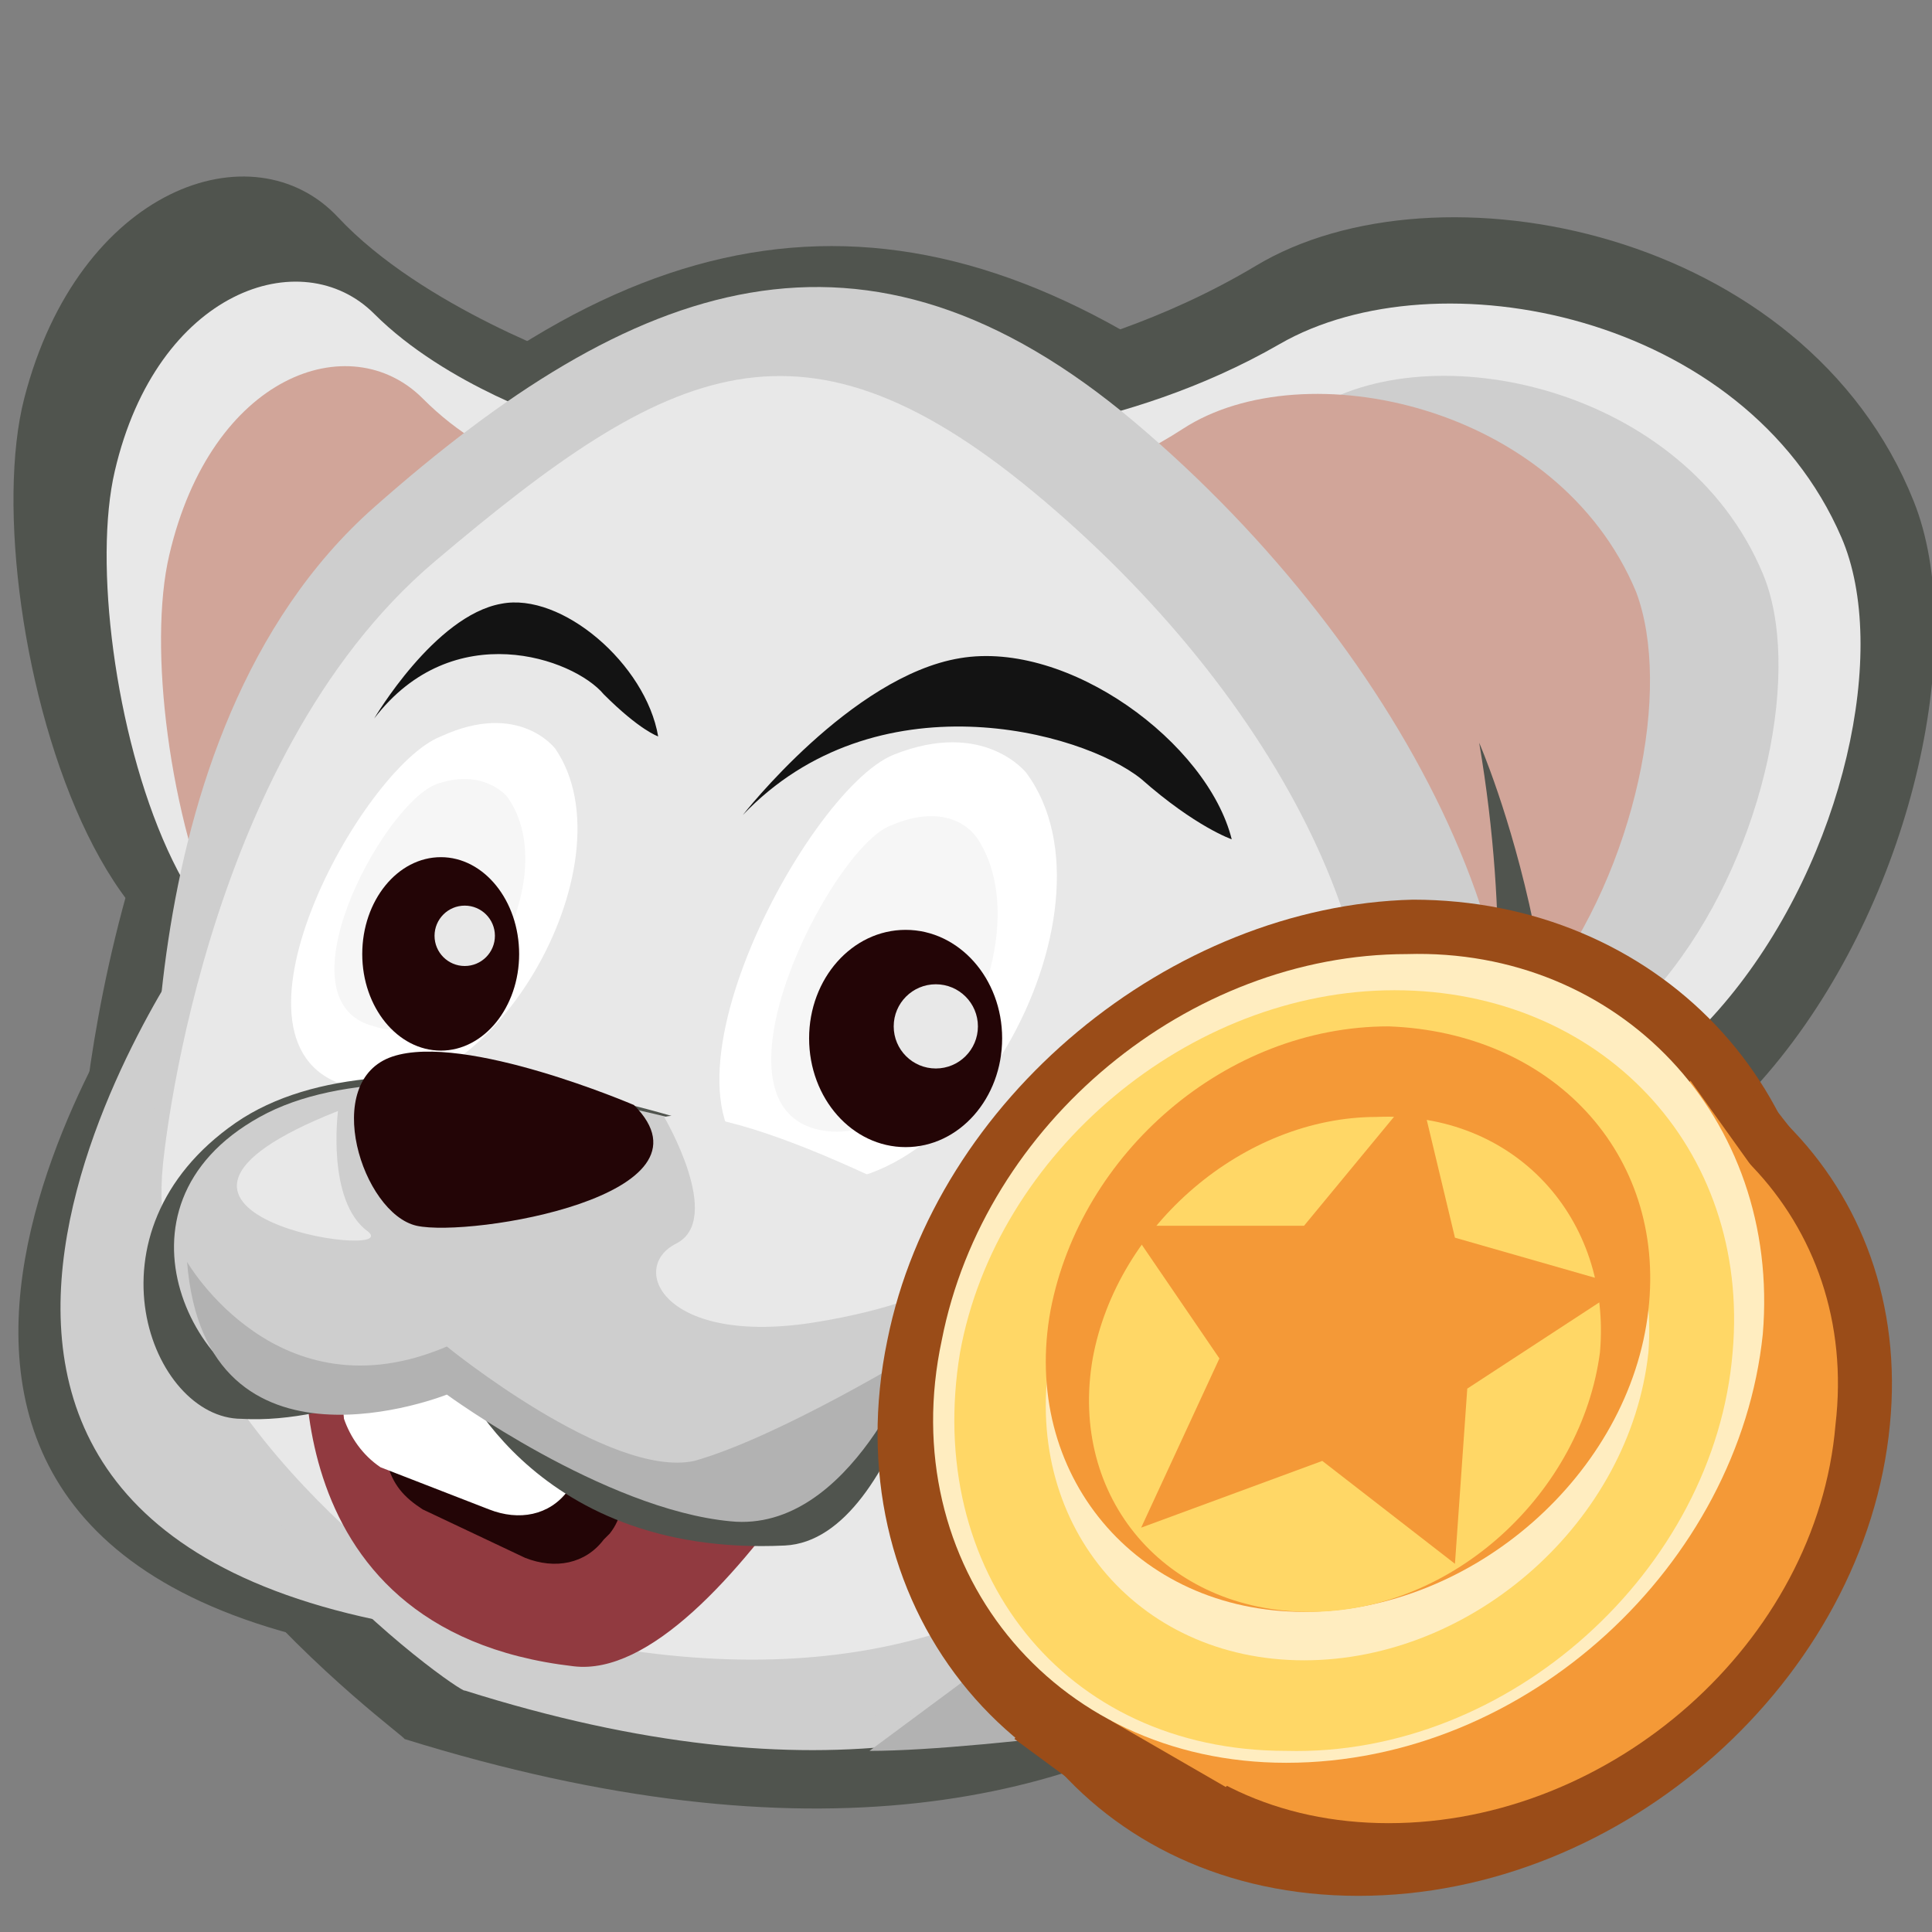
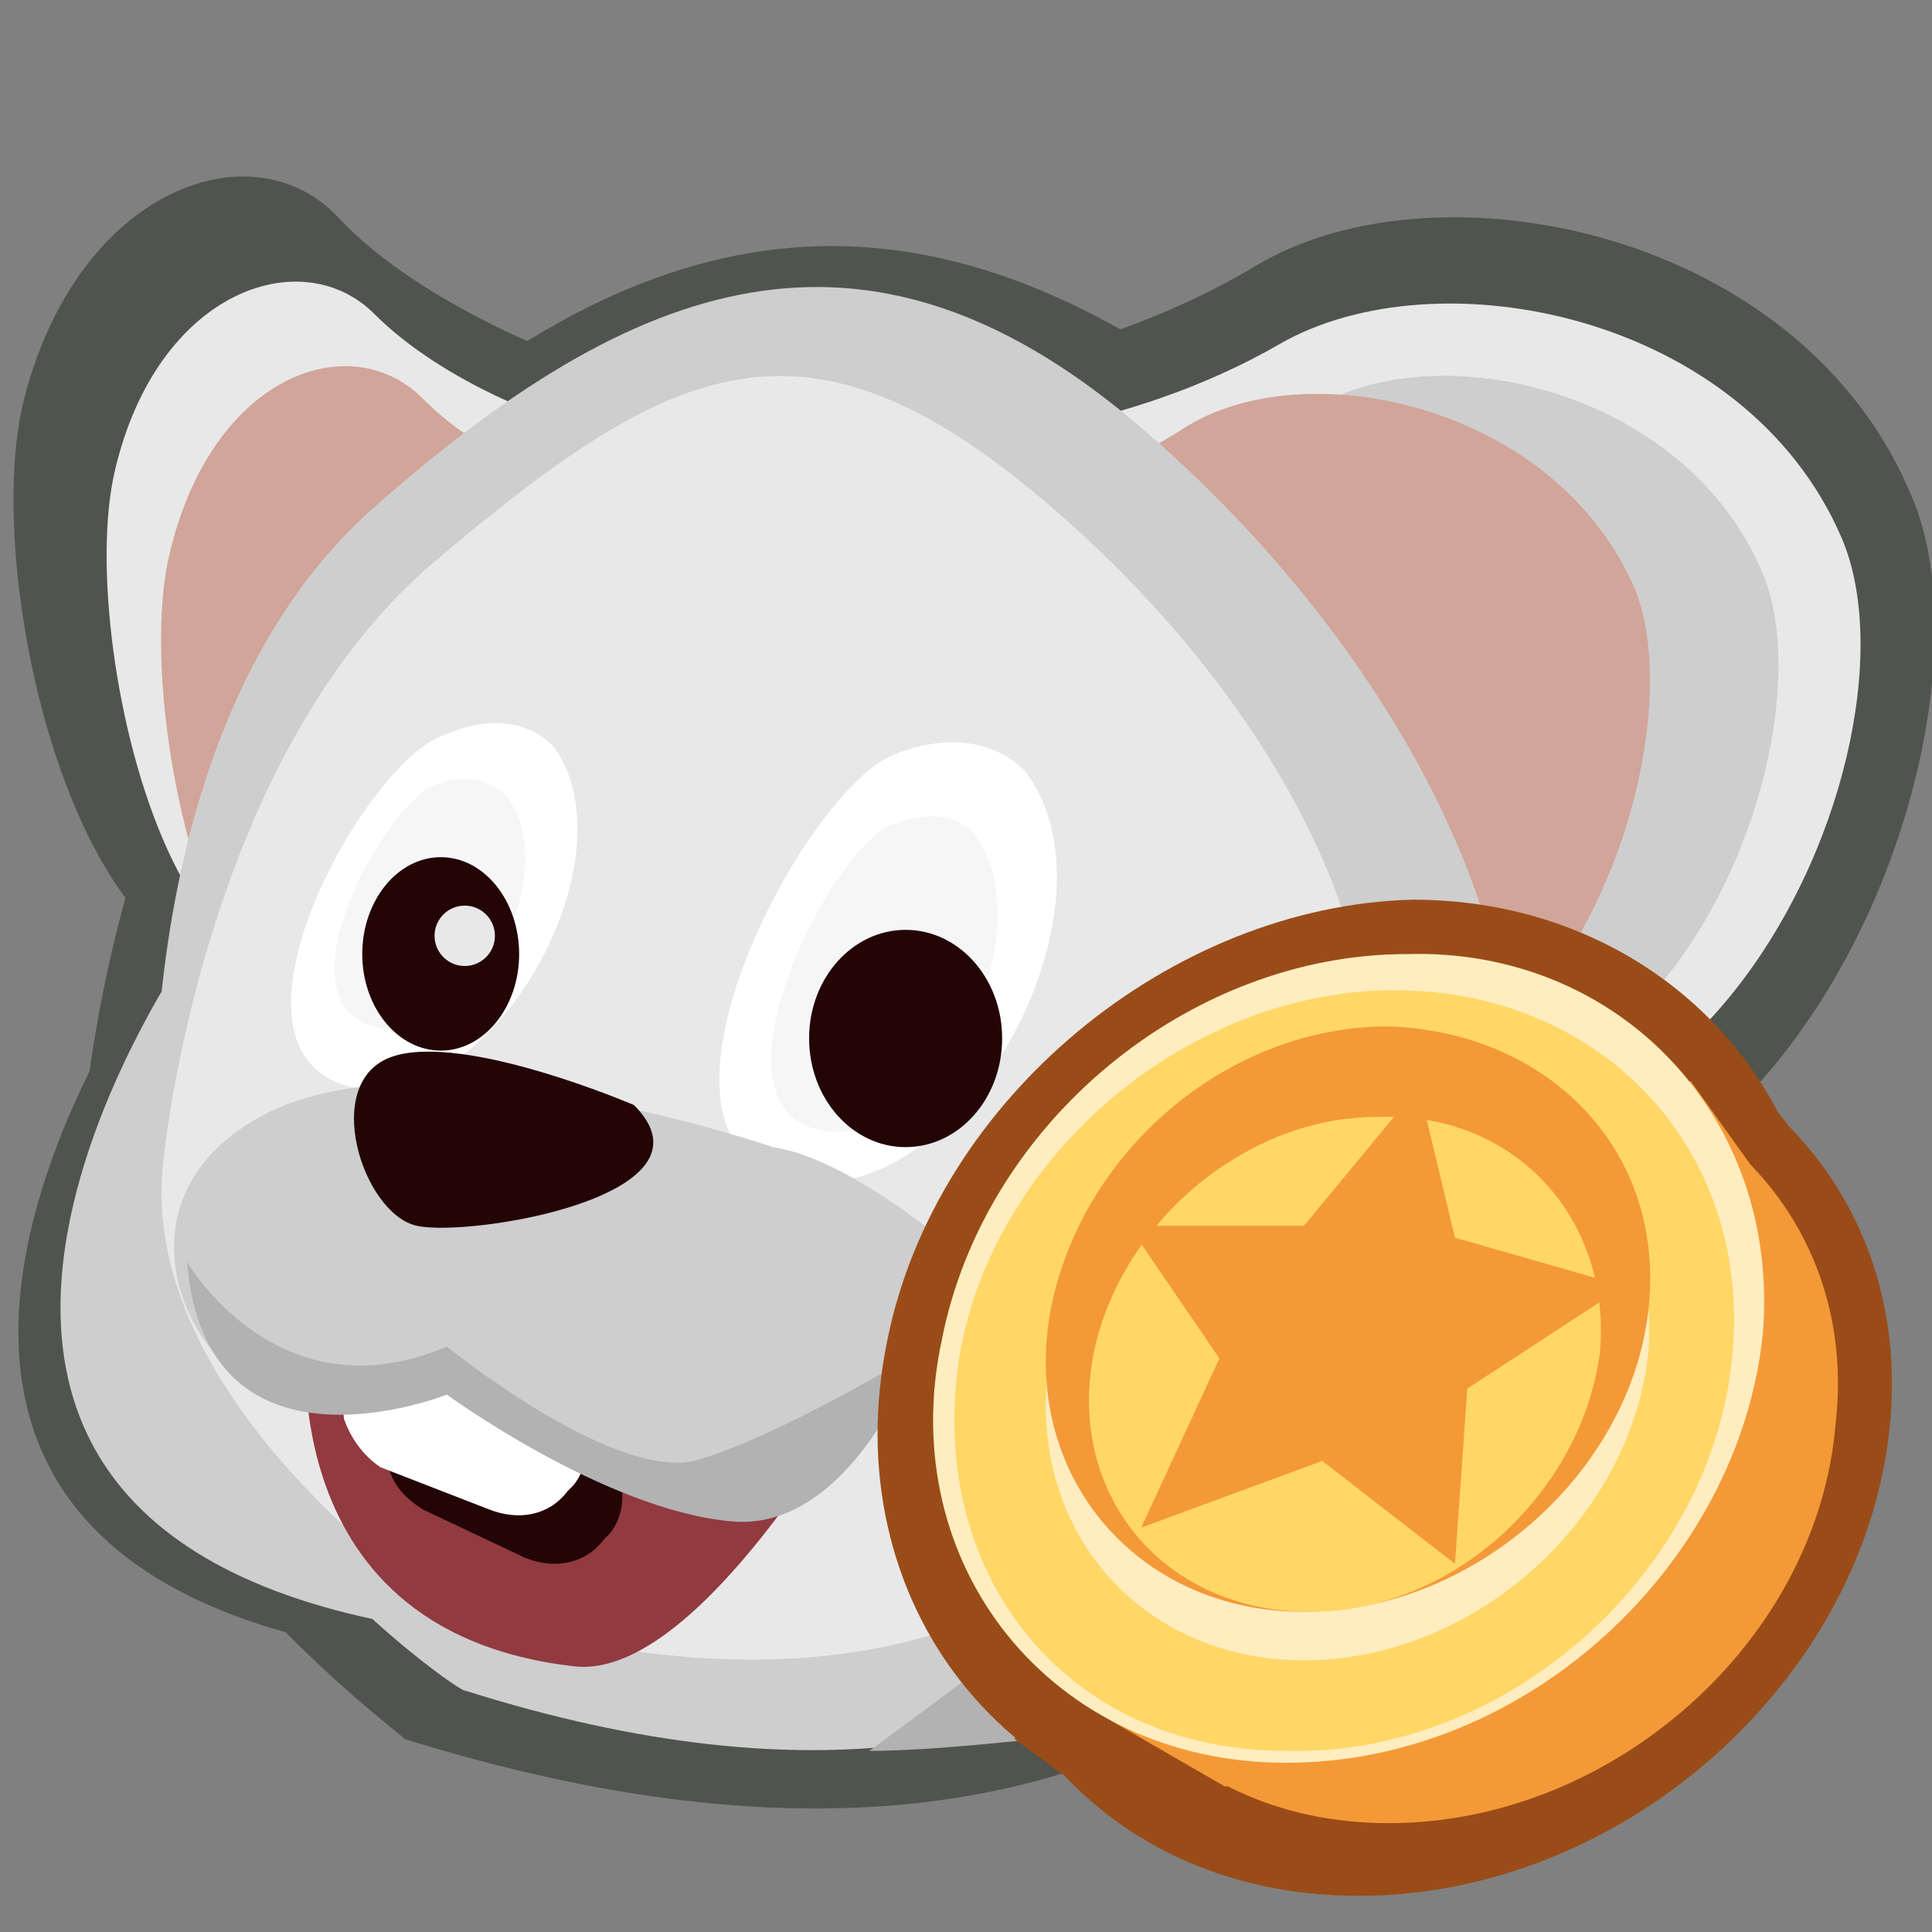
<svg xmlns="http://www.w3.org/2000/svg" width="24px" height="24px" viewBox="0 0 24 24" version="1.1">
  <rect x="0" y="0" width="24" height="24" fill="#808080" stroke="none" />
  <g id="surface1">
    <path style=" stroke:none;fill-rule:nonzero;fill:rgb(31.373%,32.941%,30.588%);fill-opacity:1;" d="M 0.977 14.699 C 0.977 14.699 1.125 8.699 4.875 5.477 C 8.625 2.25 12 2.25 15.898 5.477 C 19.801 8.699 21.148 12.074 19.727 15.301 C 18.301 18.523 15.148 24.75 5.023 21.602 C 5.102 21.602 0.602 18.449 0.977 14.699 Z M 0.977 14.699 " />
    <path style=" stroke:none;fill-rule:nonzero;fill:rgb(31.373%,32.941%,30.588%);fill-opacity:1;" d="M 1.875 12 C 1.875 12 -3.375 19.352 4.875 20.551 C 13.199 21.824 1.875 12 1.875 12 Z M 1.875 12 " />
    <path style=" stroke:none;fill-rule:nonzero;fill:rgb(80.784%,80.784%,80.784%);fill-opacity:1;" d="M 2.398 11.699 C 2.398 11.699 -2.852 19.051 5.398 20.25 C 13.801 21.523 2.398 11.699 2.398 11.699 Z M 2.398 11.699 " />
    <path style=" stroke:none;fill-rule:nonzero;fill:rgb(31.373%,32.941%,30.588%);fill-opacity:1;" d="M 18.148 13.727 C 18.148 13.727 18.074 15.676 19.125 16.727 C 20.176 17.699 21.227 19.051 21.227 19.051 L 18.523 19.648 L 19.801 20.926 C 19.801 20.926 16.5 21.75 14.102 21.977 C 11.773 22.199 10.875 21.449 10.875 21.449 C 10.875 21.449 19.875 20.398 18.148 13.727 Z M 7.199 4.5 C 7.199 4.5 5.25 3.824 4.199 2.699 C 3.148 1.574 0.977 2.324 0.301 4.949 C -0.375 7.574 1.574 14.773 4.801 10.949 C 8.023 7.125 7.199 4.5 7.199 4.5 Z M 7.199 4.5 " />
    <path style=" stroke:none;fill-rule:nonzero;fill:rgb(31.373%,32.941%,30.588%);fill-opacity:1;" d="M 10.875 4.727 C 10.875 4.727 13.352 4.648 15.602 3.301 C 17.852 1.949 22.426 2.852 23.773 6.227 C 25.125 9.602 21.148 18.75 14.324 13.875 C 7.5 9 10.875 4.727 10.875 4.727 Z M 10.875 4.727 " />
    <path style=" stroke:none;fill-rule:nonzero;fill:rgb(90.98%,90.98%,90.98%);fill-opacity:1;" d="M 11.852 5.477 C 11.852 5.477 13.949 5.398 15.898 4.273 C 17.852 3.148 21.676 3.898 22.875 6.676 C 24.074 9.449 20.625 17.023 14.852 13.051 C 9.074 9.074 11.852 5.477 11.852 5.477 Z M 11.852 5.477 " />
    <path style=" stroke:none;fill-rule:nonzero;fill:rgb(80.784%,80.784%,80.784%);fill-opacity:1;" d="M 13.051 6.148 C 13.051 6.148 14.773 6.074 16.273 5.102 C 17.773 4.125 20.926 4.801 21.898 7.125 C 22.875 9.449 20.102 16.051 15.449 12.602 C 10.801 9.148 13.051 6.148 13.051 6.148 Z M 13.051 6.148 " />
    <path style=" stroke:none;fill-rule:nonzero;fill:rgb(81.961%,64.706%,60%);fill-opacity:1;" d="M 11.477 6.375 C 11.477 6.375 13.199 6.301 14.699 5.324 C 16.199 4.352 19.352 5.023 20.324 7.352 C 21.227 9.75 18.523 16.273 13.875 12.824 C 9.227 9.375 11.477 6.375 11.477 6.375 Z M 11.477 6.375 " />
    <path style=" stroke:none;fill-rule:nonzero;fill:rgb(90.98%,90.98%,90.98%);fill-opacity:1;" d="M 6.977 5.25 C 6.977 5.25 5.551 4.801 4.648 3.898 C 3.75 3 1.949 3.602 1.426 5.852 C 0.898 8.102 2.477 14.398 5.102 11.102 C 7.727 7.801 6.977 5.25 6.977 5.25 Z M 6.977 5.25 " />
    <path style=" stroke:none;fill-rule:nonzero;fill:rgb(81.961%,64.706%,60%);fill-opacity:1;" d="M 7.125 5.926 C 7.125 5.926 6.148 5.852 5.25 4.949 C 4.352 4.051 2.625 4.648 2.102 6.898 C 1.574 9.148 3.148 15.449 5.773 12.148 C 8.398 8.852 7.125 5.926 7.125 5.926 Z M 7.125 5.926 " />
    <path style=" stroke:none;fill-rule:nonzero;fill:rgb(90.98%,90.98%,90.98%);fill-opacity:1;" d="M 4.051 10.352 C 4.051 10.352 2.625 12.75 2.25 14.023 C 1.875 15.301 2.926 19.199 5.699 19.875 C 8.477 20.551 4.051 10.352 4.051 10.352 Z M 4.051 10.352 " />
    <path style=" stroke:none;fill-rule:nonzero;fill:rgb(80.784%,80.784%,80.784%);fill-opacity:1;" d="M 1.949 14.926 C 1.949 14.926 1.426 9.148 4.648 6.301 C 7.875 3.449 10.727 2.398 14.102 5.25 C 17.477 8.102 19.648 12.375 18.449 15.227 C 17.25 18.074 14.551 23.773 5.773 21 C 5.773 21.074 1.648 18.227 1.949 14.926 Z M 1.949 14.926 " />
    <path style=" stroke:none;fill-rule:nonzero;fill:rgb(90.98%,90.98%,90.98%);fill-opacity:1;" d="M 2.023 14.477 C 2.023 14.477 2.477 9.449 5.398 6.977 C 8.324 4.5 9.977 3.676 12.977 6.227 C 15.977 8.773 17.773 12.301 16.727 14.852 C 15.676 17.398 13.273 22.426 5.477 19.949 C 5.398 19.875 1.727 17.398 2.023 14.477 Z M 2.023 14.477 " />
    <path style=" stroke:none;fill-rule:nonzero;fill:rgb(100%,100%,100%);fill-opacity:1;" d="M 12.75 9.602 C 12.75 9.602 12.227 8.926 11.102 9.375 C 9.977 9.824 7.727 14.102 9.75 14.625 C 11.852 15.227 14.023 11.324 12.75 9.602 Z M 12.75 9.602 " />
    <path style=" stroke:none;fill-rule:nonzero;fill:rgb(96.471%,96.471%,96.471%);fill-opacity:1;" d="M 12.148 10.426 C 12.148 10.426 11.852 9.898 11.023 10.273 C 10.273 10.648 8.773 13.648 10.125 14.023 C 11.551 14.398 12.977 11.699 12.148 10.426 Z M 12.148 10.426 " />
    <path style=" stroke:none;fill-rule:nonzero;fill:rgb(56.863%,22.745%,25.098%);fill-opacity:1;" d="M 3.824 16.352 C 3.824 16.352 3.227 20.25 7.125 20.699 C 9 20.926 11.551 15.75 11.551 15.75 C 11.551 15.75 6 17.926 3.824 16.352 Z M 3.824 16.352 " />
    <path style=" stroke:none;fill-rule:nonzero;fill:rgb(13.725%,1.961%,2.353%);fill-opacity:1;" d="M 4.801 18.148 C 4.875 18.449 5.023 18.602 5.25 18.75 L 6.523 19.352 C 6.898 19.5 7.273 19.426 7.5 19.125 L 7.574 19.051 C 7.875 18.676 7.727 18.074 7.273 17.852 C 6.824 17.625 6.227 17.398 5.699 17.25 C 5.176 17.102 4.648 17.625 4.801 18.148 Z M 4.801 18.148 " />
-     <path style=" stroke:none;fill-rule:nonzero;fill:rgb(100%,100%,100%);fill-opacity:1;" d="M 4.273 17.625 C 4.352 17.852 4.5 18.074 4.727 18.227 L 6.074 18.75 C 6.449 18.898 6.824 18.824 7.051 18.523 L 7.125 18.449 C 7.426 18.074 7.273 17.477 6.824 17.25 C 6.375 17.023 5.773 16.801 5.25 16.648 C 4.648 16.5 4.199 17.023 4.273 17.625 Z M 6.898 9.301 C 6.898 9.301 6.449 8.699 5.477 9.148 C 4.5 9.523 2.551 13.051 4.352 13.5 C 6.074 13.875 7.875 10.727 6.898 9.301 Z M 6.898 9.301 " />
+     <path style=" stroke:none;fill-rule:nonzero;fill:rgb(100%,100%,100%);fill-opacity:1;" d="M 4.273 17.625 C 4.352 17.852 4.5 18.074 4.727 18.227 L 6.074 18.75 C 6.449 18.898 6.824 18.824 7.051 18.523 L 7.125 18.449 C 7.426 18.074 7.273 17.477 6.824 17.25 C 4.648 16.5 4.199 17.023 4.273 17.625 Z M 6.898 9.301 C 6.898 9.301 6.449 8.699 5.477 9.148 C 4.5 9.523 2.551 13.051 4.352 13.5 C 6.074 13.875 7.875 10.727 6.898 9.301 Z M 6.898 9.301 " />
    <path style=" stroke:none;fill-rule:nonzero;fill:rgb(96.471%,96.471%,96.471%);fill-opacity:1;" d="M 6.301 9.898 C 6.301 9.898 6 9.523 5.398 9.75 C 4.727 10.051 3.449 12.449 4.648 12.75 C 5.773 13.125 7.051 10.949 6.301 9.898 Z M 6.301 9.898 " />
-     <path style=" stroke:none;fill-rule:nonzero;fill:rgb(7.451%,7.451%,7.451%);fill-opacity:1;" d="M 9.227 10.125 C 9.227 10.125 10.574 8.398 11.926 8.176 C 13.273 7.949 15 9.227 15.301 10.426 C 15.301 10.426 14.852 10.273 14.176 9.676 C 13.426 9.074 10.875 8.398 9.227 10.125 Z M 4.648 8.926 C 4.648 8.926 5.398 7.648 6.227 7.5 C 6.977 7.352 8.023 8.25 8.176 9.148 C 8.176 9.148 7.949 9.074 7.5 8.625 C 7.125 8.176 5.625 7.648 4.648 8.926 Z M 4.648 8.926 " />
-     <path style=" stroke:none;fill-rule:nonzero;fill:rgb(31.373%,32.941%,30.588%);fill-opacity:1;" d="M 18.375 9.227 C 18.375 9.227 19.949 12.824 19.051 16.426 L 17.773 16.574 C 17.852 16.574 19.125 13.648 18.375 9.227 Z M 8.852 14.023 C 8.852 14.023 4.875 12.602 2.926 13.949 C 0.977 15.301 1.875 17.625 3 17.625 C 4.199 17.699 5.625 16.949 5.625 16.949 C 5.625 16.949 6.523 19.352 9.75 19.199 C 11.25 19.125 11.852 15.523 11.852 15.523 C 11.852 15.523 9.75 14.176 8.852 14.023 Z M 8.852 14.023 " />
    <path style=" stroke:none;fill-rule:nonzero;fill:rgb(80.784%,80.784%,80.784%);fill-opacity:1;" d="M 9.602 14.25 C 9.602 14.25 5.25 12.75 3.227 13.875 C 1.199 15 2.477 17.324 3.676 17.398 C 4.875 17.477 5.551 17.102 5.551 17.102 C 5.551 17.102 8.023 18.977 9.523 18.75 C 11.023 18.523 11.852 15.523 11.852 15.523 C 11.852 15.523 10.574 14.398 9.602 14.25 Z M 9.602 14.25 " />
    <path style=" stroke:none;fill-rule:nonzero;fill:rgb(13.725%,1.961%,2.353%);fill-opacity:1;" d="M 7.875 13.727 C 7.875 13.727 5.773 12.824 4.875 13.125 C 3.977 13.426 4.5 15.074 5.176 15.227 C 5.852 15.375 9 14.852 7.875 13.727 Z M 7.875 13.727 " />
    <path style=" stroke:none;fill-rule:nonzero;fill:rgb(13.725%,1.961%,2.353%);fill-opacity:1;" d="M 6.449 11.852 C 6.449 11.188 6.012 10.648 5.477 10.648 C 4.938 10.648 4.5 11.188 4.5 11.852 C 4.5 12.512 4.938 13.051 5.477 13.051 C 6.012 13.051 6.449 12.512 6.449 11.852 Z M 6.449 11.852 " />
    <path style=" stroke:none;fill-rule:nonzero;fill:rgb(13.725%,1.961%,2.353%);fill-opacity:1;" d="M 12.449 12.898 C 12.449 12.156 11.914 11.551 11.25 11.551 C 10.586 11.551 10.051 12.156 10.051 12.898 C 10.051 13.645 10.586 14.25 11.25 14.25 C 11.914 14.25 12.449 13.645 12.449 12.898 Z M 12.449 12.898 " />
-     <path style=" stroke:none;fill-rule:nonzero;fill:rgb(90.98%,90.98%,90.98%);fill-opacity:1;" d="M 12.148 12.75 C 12.148 12.461 11.914 12.227 11.625 12.227 C 11.336 12.227 11.102 12.461 11.102 12.75 C 11.102 13.039 11.336 13.273 11.625 13.273 C 11.914 13.273 12.148 13.039 12.148 12.75 Z M 12.148 12.75 " />
    <path style=" stroke:none;fill-rule:nonzero;fill:rgb(90.98%,90.98%,90.98%);fill-opacity:1;" d="M 6.148 11.625 C 6.148 11.418 5.98 11.25 5.773 11.25 C 5.566 11.25 5.398 11.418 5.398 11.625 C 5.398 11.832 5.566 12 5.773 12 C 5.98 12 6.148 11.832 6.148 11.625 Z M 6.148 11.625 " />
    <path style=" stroke:none;fill-rule:nonzero;fill:rgb(69.804%,69.804%,69.804%);fill-opacity:1;" d="M 2.324 15.676 C 2.324 15.676 3.449 17.625 5.551 16.727 C 5.551 16.727 7.574 18.375 8.625 18.148 C 9.676 17.852 11.398 16.801 11.398 16.801 C 11.398 16.801 10.574 19.051 9.074 18.898 C 7.5 18.75 5.551 17.324 5.551 17.324 C 5.551 17.324 2.551 18.523 2.324 15.676 Z M 2.324 15.676 " />
    <path style=" stroke:none;fill-rule:nonzero;fill:rgb(80.784%,80.784%,80.784%);fill-opacity:1;" d="M 17.023 13.875 C 17.023 13.875 16.949 15.75 18 16.727 L 20.398 18.75 L 17.625 19.125 L 18.824 20.477 C 18.824 20.477 16.727 21.148 14.324 21.375 C 12 21.602 9.676 21.523 9.676 21.523 C 9.676 21.523 18.75 20.551 17.023 13.875 Z M 17.023 13.875 " />
    <path style=" stroke:none;fill-rule:nonzero;fill:rgb(31.373%,32.941%,30.588%);fill-opacity:1;" d="M 18.824 19.051 L 15.074 18 L 18.523 20.176 L 18.227 19.574 Z M 18.824 19.051 " />
-     <path style=" stroke:none;fill-rule:nonzero;fill:rgb(90.98%,90.98%,90.98%);fill-opacity:1;" d="M 8.25 13.875 C 8.25 13.875 9 15.148 8.398 15.449 C 7.801 15.75 8.25 16.727 10.125 16.426 C 12 16.125 12.449 15.449 12.449 15.449 C 12.449 15.449 9.301 13.648 8.25 13.875 Z M 4.199 13.801 C 4.199 13.801 4.051 14.926 4.574 15.301 C 5.023 15.676 0.977 15.074 4.199 13.801 Z M 13.574 18.602 L 16.125 20.023 L 12 19.801 Z M 13.574 18.602 " />
    <path style=" stroke:none;fill-rule:nonzero;fill:rgb(69.804%,69.804%,69.804%);fill-opacity:1;" d="M 10.801 21.75 L 12.824 20.25 C 12.824 20.25 14.176 21.227 15.824 21.227 C 15.75 21.227 12.301 21.75 10.801 21.75 Z M 10.801 21.75 " />
    <path style=" stroke:none;fill-rule:nonzero;fill:rgb(60.392%,29.804%,9.412%);fill-opacity:1;" d="M 12.898 21.148 L 12.602 21.602 L 14.023 22.648 L 22.426 14.25 L 21.074 12.523 Z M 12.898 21.148 " />
    <path style=" stroke:none;fill-rule:nonzero;fill:rgb(60.392%,29.804%,9.412%);fill-opacity:1;" d="M 22.648 16.648 C 22.352 19.949 19.273 22.801 15.898 22.727 C 12.523 22.727 10.352 19.875 11.023 16.648 C 11.625 13.648 14.551 11.25 17.551 11.176 C 20.551 11.176 22.875 13.5 22.648 16.648 Z M 22.648 16.648 " />
    <path style=" stroke:none;fill-rule:nonzero;fill:rgb(60.392%,29.804%,9.412%);fill-opacity:1;" d="M 23.477 17.699 C 23.176 20.852 20.176 23.551 16.875 23.551 C 13.574 23.551 11.477 20.852 12.074 17.773 C 12.676 14.852 15.523 12.602 18.449 12.602 C 21.449 12.449 23.773 14.699 23.477 17.699 Z M 23.477 17.699 " />
    <path style=" stroke:none;fill-rule:nonzero;fill:rgb(95.686%,60%,21.569%);fill-opacity:1;" d="M 13.801 21.375 L 15.227 22.199 L 22.125 15 L 21 13.426 Z M 13.801 21.375 " />
    <path style=" stroke:none;fill-rule:nonzero;fill:rgb(95.686%,60%,21.569%);fill-opacity:1;" d="M 22.801 17.699 C 22.574 20.398 20.023 22.648 17.25 22.648 C 14.477 22.648 12.75 20.398 13.199 17.699 C 13.648 15.227 16.051 13.199 18.602 13.199 C 21.148 13.199 23.102 15.148 22.801 17.699 Z M 22.801 17.699 " />
    <path style=" stroke:none;fill-rule:nonzero;fill:rgb(100%,92.941%,75.294%);fill-opacity:1;" d="M 21.898 16.574 C 21.602 19.426 18.977 21.898 15.977 21.898 C 13.051 21.898 11.102 19.426 11.699 16.648 C 12.227 13.949 14.773 11.852 17.477 11.852 C 20.102 11.773 22.125 13.875 21.898 16.574 Z M 21.898 16.574 " />
    <path style=" stroke:none;fill-rule:nonzero;fill:rgb(100%,84.314%,40%);fill-opacity:1;" d="M 21.523 16.801 C 21.301 19.5 18.75 21.824 15.977 21.75 C 13.199 21.75 11.477 19.5 11.926 16.801 C 12.375 14.324 14.773 12.301 17.324 12.301 C 19.875 12.301 21.75 14.25 21.523 16.801 Z M 21.523 16.801 " />
    <path style=" stroke:none;fill-rule:nonzero;fill:rgb(100%,92.941%,75.294%);fill-opacity:1;" d="M 20.477 16.801 C 20.25 18.898 18.301 20.625 16.199 20.625 C 14.102 20.625 12.676 18.898 13.051 16.801 C 13.426 14.852 15.301 13.273 17.25 13.273 C 19.199 13.273 20.625 14.852 20.477 16.801 Z M 20.477 16.801 " />
    <path style=" stroke:none;fill-rule:nonzero;fill:rgb(95.686%,60%,21.569%);fill-opacity:1;" d="M 20.477 16.273 C 20.25 18.301 18.301 20.023 16.199 20.023 C 14.102 20.023 12.676 18.301 13.051 16.273 C 13.426 14.324 15.227 12.75 17.25 12.75 C 19.273 12.824 20.699 14.324 20.477 16.273 Z M 20.477 16.273 " />
    <path style=" stroke:none;fill-rule:nonzero;fill:rgb(100%,84.314%,40%);fill-opacity:1;" d="M 19.875 16.801 C 19.648 18.523 18.074 20.023 16.273 20.023 C 14.477 20.023 13.273 18.602 13.574 16.875 C 13.875 15.227 15.449 13.875 17.102 13.875 C 18.824 13.801 20.023 15.148 19.875 16.801 Z M 19.875 16.801 " />
    <path style=" stroke:none;fill-rule:nonzero;fill:rgb(95.686%,60%,21.569%);fill-opacity:1;" d="M 17.625 13.5 L 18.074 15.375 L 20.176 15.977 L 18.227 17.25 L 18.074 19.426 L 16.426 18.148 L 14.176 18.977 L 15.148 16.875 L 14.023 15.227 L 16.199 15.227 Z M 17.625 13.5 " />
  </g>
</svg>